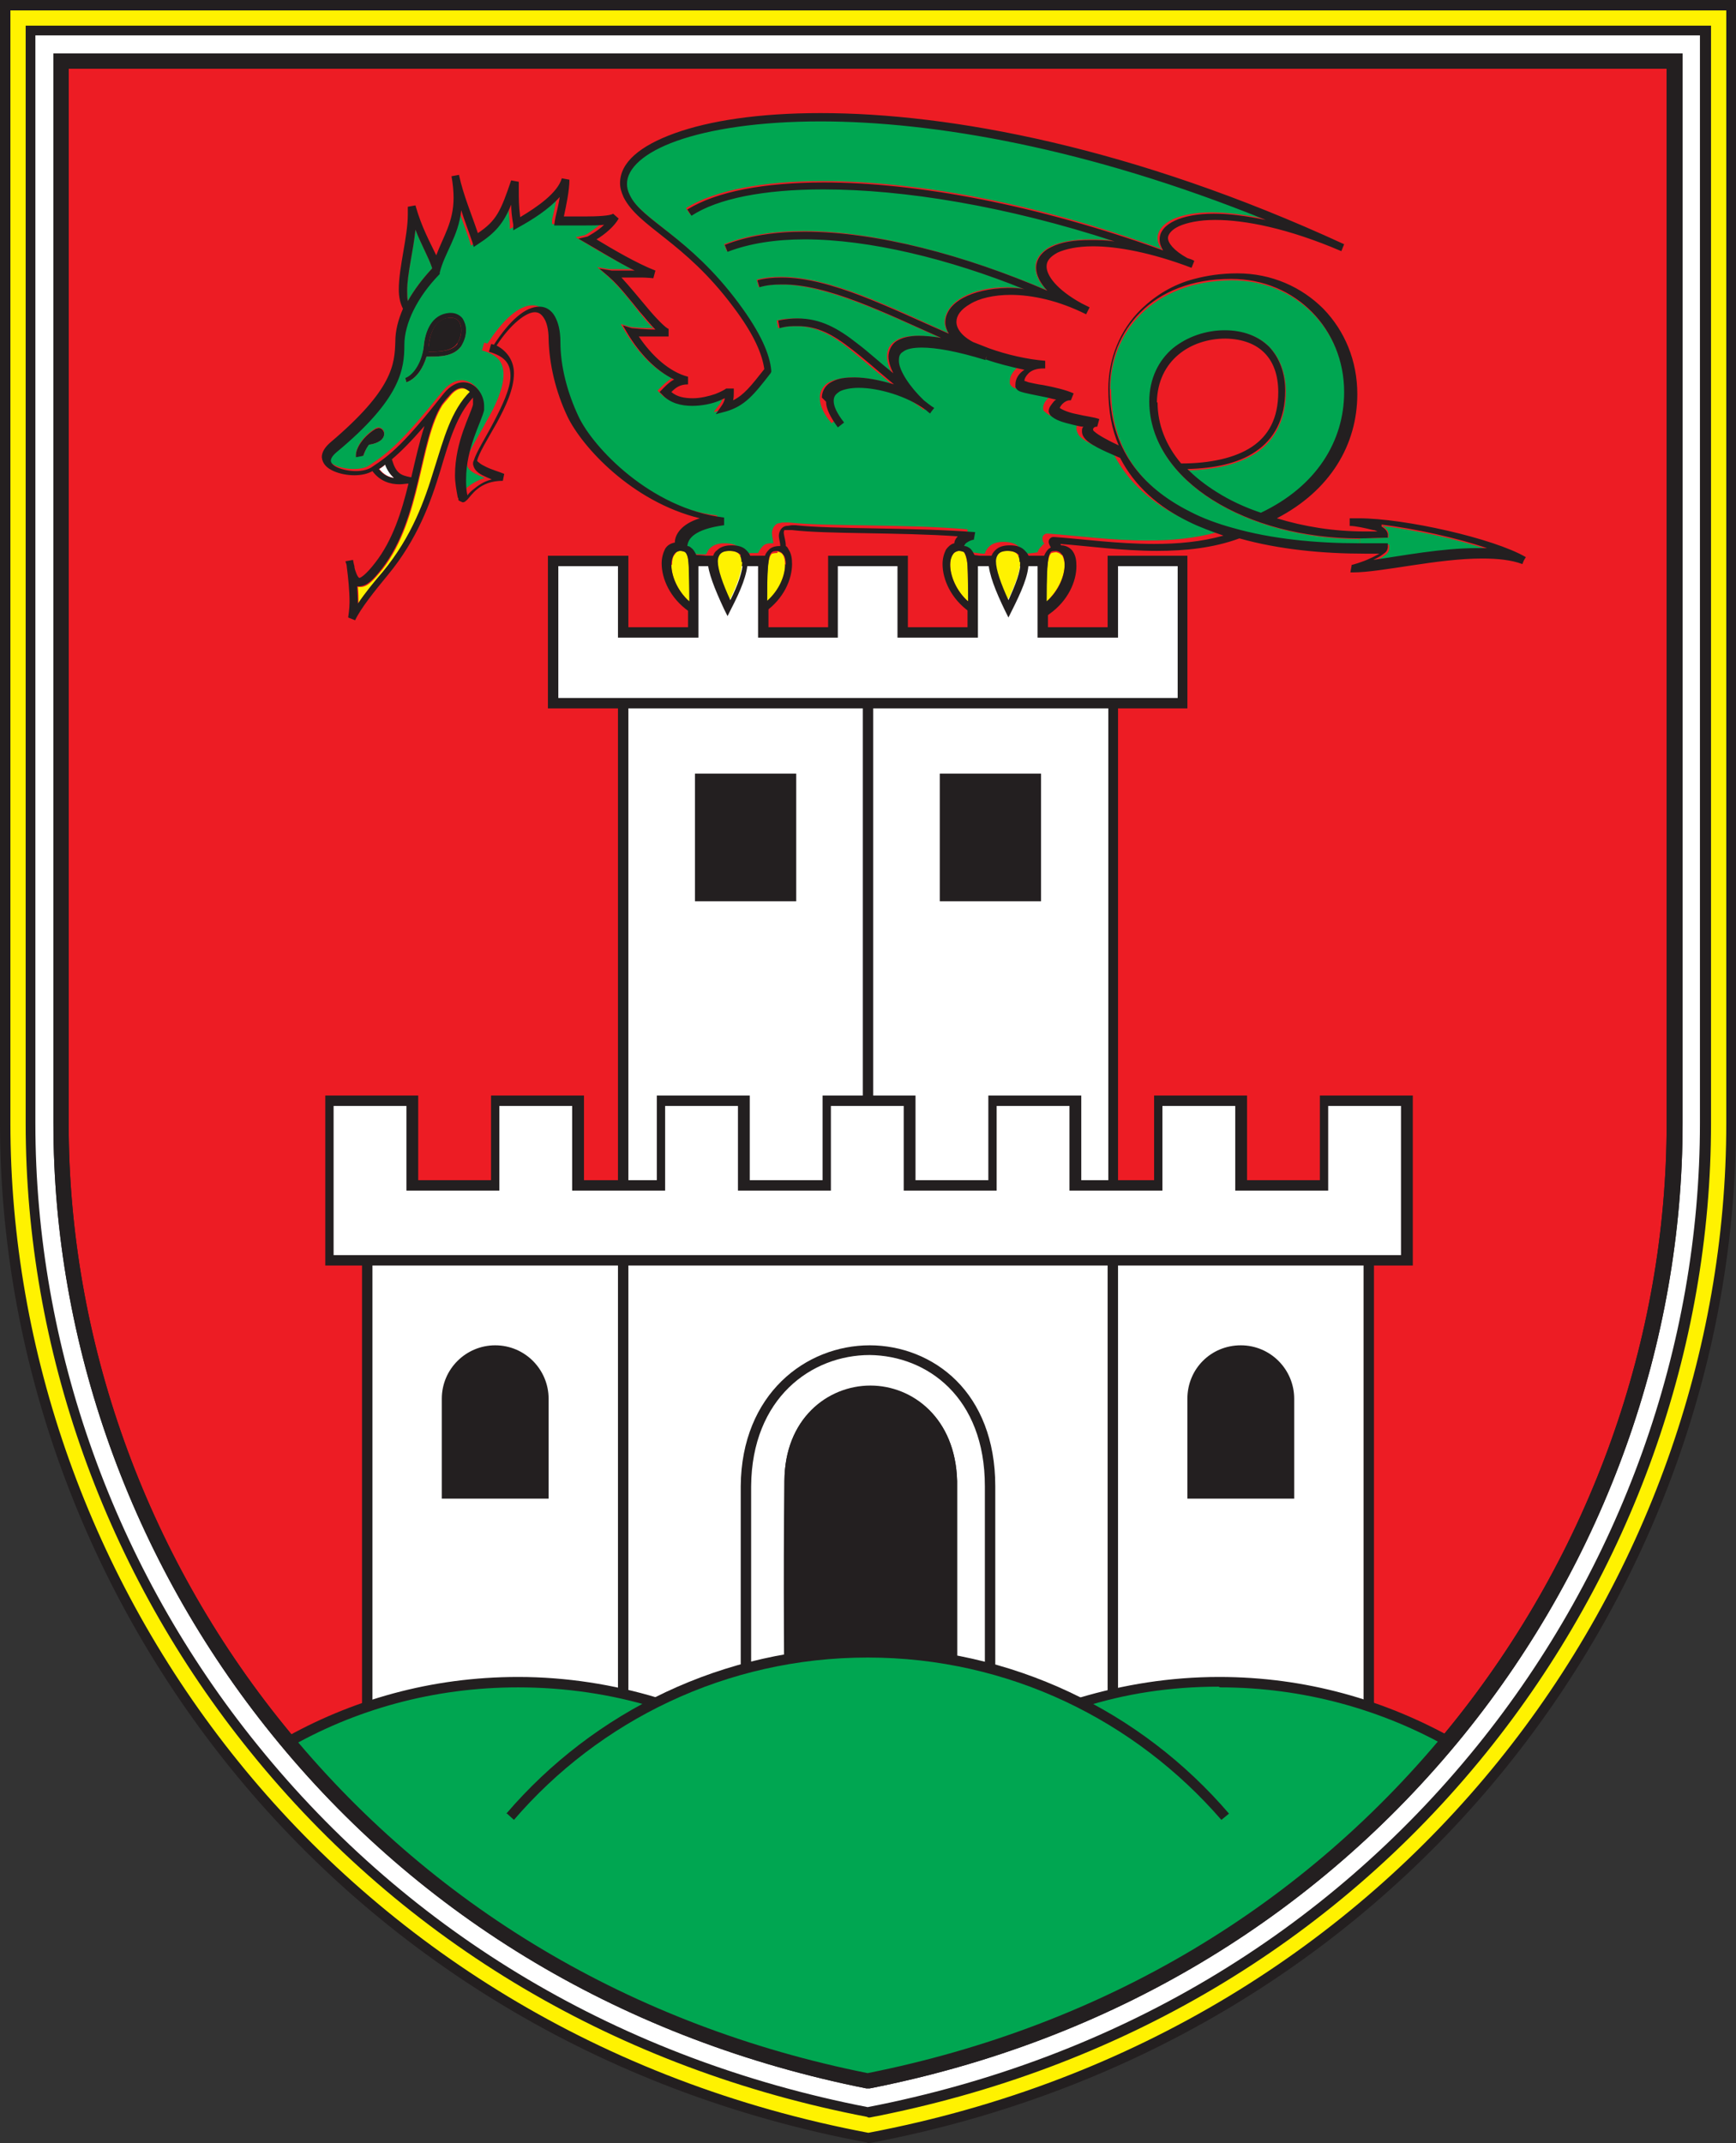
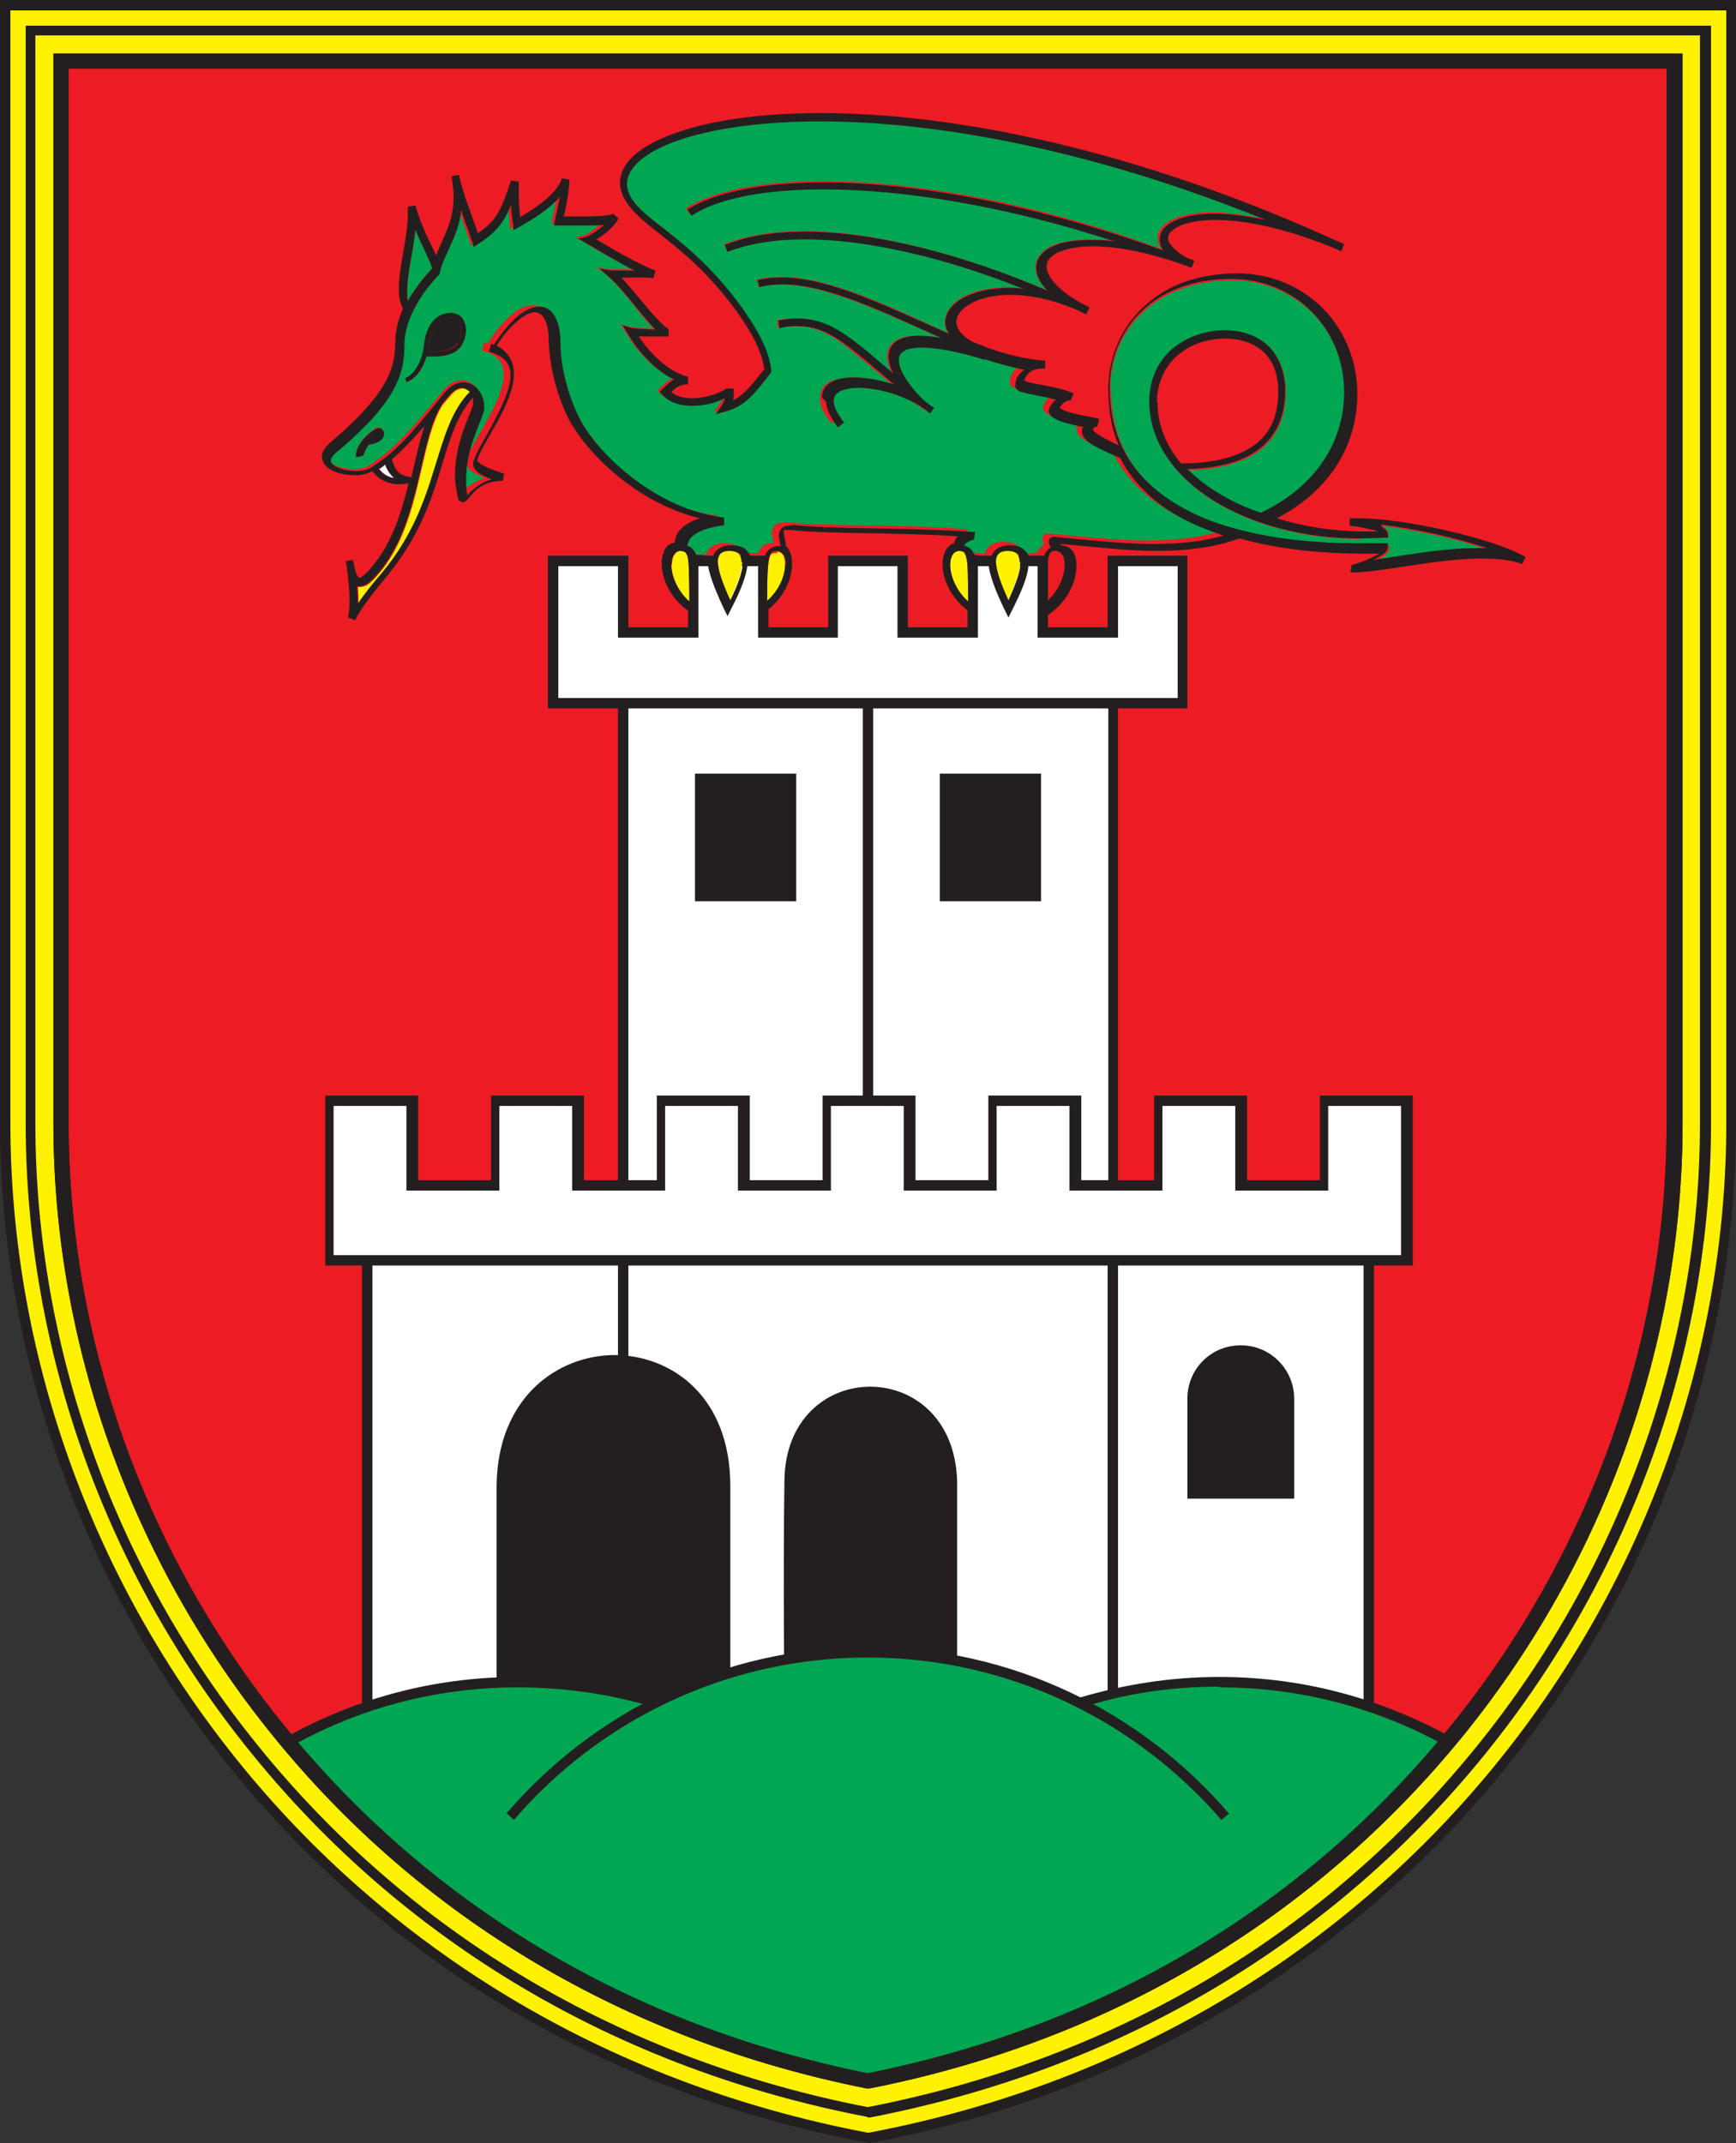
<svg xmlns="http://www.w3.org/2000/svg" version="1.1" viewBox="0 0 25.03 30.89">
  <rect x="0" y="0" width="25.03" height="30.89" fill="#333333" stroke="none" />
  <defs>
    <style>
      .cls-1 {
        fill: #00a651;
      }

      .cls-2 {
        fill: #231f20;
      }

      .cls-3 {
        fill: #ed1c24;
      }

      .cls-4 {
        fill: #fff;
      }

      .cls-5 {
        fill: #fff200;
      }
    </style>
  </defs>
  <g>
    <g id="Layer_1">
      <path class="cls-5" d="M12.51,30.81c7.77-1.46,12.44-8,12.44-14.63V.07H.07v16.11c0,6.63,4.67,13.16,12.44,14.63" />
      <path class="cls-2" d="M.15,16.19c0,6.59,4.64,13.09,12.37,14.55,7.72-1.46,12.37-7.96,12.37-14.55V.15H.15v16.04ZM12.51,30.81v-.07s0,.07,0,.07ZM12.5,30.88C4.7,29.42,0,22.85,0,16.19V0h25.03v16.19c0,6.66-4.7,13.23-12.5,14.7h-.01s-.01,0-.01,0Z" />
-       <path class="cls-4" d="M12.51,30.44c-3.58-.69-6.64-2.5-8.85-5.23C1.58,22.63.44,19.43.44,16.19V.44h24.15v15.75c0,3.24-1.15,6.45-3.23,9.02-2.21,2.74-5.27,4.55-8.85,5.23" />
      <path class="cls-2" d="M.51,16.19c0,3.23,1.14,6.42,3.21,8.97,2.2,2.72,5.24,4.52,8.79,5.21,3.56-.69,6.59-2.49,8.79-5.21,2.07-2.56,3.21-5.75,3.21-8.97V.51H.51v15.67ZM12.51,30.44v-.07s0,.07,0,.07ZM12.5,30.51c-3.59-.69-6.67-2.51-8.89-5.26C1.52,22.67.37,19.45.37,16.19V.37h24.3v15.82c0,3.26-1.15,6.48-3.24,9.07-2.22,2.75-5.3,4.57-8.89,5.26h-.01s-.01,0-.01,0Z" />
      <path class="cls-3" d="M12.51,29.99c-3.44-.68-6.38-2.43-8.51-5.06-2.02-2.49-3.13-5.6-3.13-8.74V.88h23.27v15.31c0,3.14-1.11,6.25-3.13,8.74-2.13,2.63-5.07,4.38-8.51,5.06" />
      <rect class="cls-4" x="8.98" y="9.93" width="7.06" height="7.49" />
      <path class="cls-2" d="M9.06,17.35h6.92v-7.34h-6.92v7.34ZM16.04,17.42v-.07.07ZM8.91,17.49v-7.64h7.21v7.64h-7.21Z" />
      <rect class="cls-2" x="12.44" y="10.15" width=".15" height="5.93" />
      <polygon class="cls-4" points="7.97 10.14 17.05 10.14 17.05 8.09 16.05 8.09 16.05 9.12 15.04 9.12 15.04 8.09 14.03 8.09 14.03 9.12 13.02 9.12 13.02 8.09 12.01 8.09 12.01 9.12 11 9.12 11 8.09 9.99 8.09 9.99 9.12 8.98 9.12 8.98 8.09 7.97 8.09 7.97 10.14" />
      <path class="cls-2" d="M16.98,10.06v-1.9h-.86v1.03h-1.16v-1.03h-.86v1.03h-1.16v-1.03h-.86v1.03h-1.15v-1.03h-.86v1.03h-1.16v-1.03h-.86v1.9h8.93ZM7.97,10.21h-.07v-2.2h1.16v1.03h.86v-1.03h1.16v1.03h.86v-1.03h1.15v1.03h.86v-1.03h1.16v1.03h.86v-1.03h1.15v2.2H7.97Z" />
      <rect class="cls-2" x="10.02" y="11.15" width="1.46" height="1.84" />
      <rect class="cls-2" x="13.55" y="11.15" width="1.46" height="1.84" />
      <rect class="cls-4" x="5.29" y="17.92" width="14.44" height="7.38" />
      <path class="cls-2" d="M5.37,25.23h14.29v-7.23H5.37v7.23ZM5.22,25.37v-7.53h14.59v7.53H5.22Z" />
      <rect class="cls-2" x="8.91" y="18.17" width=".15" height="7.18" />
      <rect class="cls-2" x="15.97" y="18.21" width=".15" height="7.07" />
-       <path class="cls-2" d="M10.68,25.13v-3.71c.01-1.33.94-2.03,1.86-2.03.45,0,.91.17,1.25.51.34.34.56.85.56,1.52v3.6h-.15v-3.6c0-1.28-.83-1.88-1.66-1.89-.84,0-1.7.62-1.71,1.89v3.71h-.15Z" />
+       <path class="cls-2" d="M10.68,25.13v-3.71v3.6h-.15v-3.6c0-1.28-.83-1.88-1.66-1.89-.84,0-1.7.62-1.71,1.89v3.71h-.15Z" />
      <path class="cls-2" d="M11.31,24.59s-.02-1.92,0-3.25c.02-1.79,2.43-1.82,2.49,0,0,.53,0,3.25,0,3.25h-2.48Z" />
-       <path class="cls-2" d="M7.14,19.39c-.42,0-.77.34-.77.77v1.44h1.54v-1.44c0-.42-.34-.77-.77-.77" />
      <path class="cls-2" d="M17.89,19.39c-.43,0-.77.34-.77.77v1.44h1.54v-1.44c0-.42-.34-.77-.77-.77" />
      <polygon class="cls-4" points="4.76 18.17 4.76 15.87 5.95 15.87 5.95 17.09 7.14 17.09 7.14 15.87 8.34 15.87 8.34 17.09 9.53 17.09 9.53 15.87 10.72 15.87 10.72 17.09 11.92 17.09 11.92 15.87 13.11 15.87 13.11 17.09 14.31 17.09 14.31 15.87 15.5 15.87 15.5 17.09 16.69 17.09 16.69 15.87 17.89 15.87 17.89 17.09 19.08 17.09 19.08 15.87 20.27 15.87 20.27 18.17 4.76 18.17" />
      <path class="cls-2" d="M20.2,18.09v-2.15h-1.05v1.22h-1.34v-1.22h-1.05v1.22h-1.34v-1.22h-1.05v1.22h-1.34v-1.22h-1.05v1.22h-1.34v-1.22h-1.05v1.22h-1.34v-1.22h-1.05v1.22h-1.34v-1.22h-1.05v2.15h15.37ZM4.76,18.24v-.07h.07-.07v.07h-.07v-2.45h1.34v1.22h1.05v-1.22h1.34v1.22h1.05v-1.22h1.34v1.22h1.05v-1.22h1.34v1.22h1.05v-1.22h1.34v1.22h1.05v-1.22h1.34v1.22h1.05v-1.22h1.34v2.45H4.76Z" />
      <path class="cls-2" d="M.99,16.19c0,3.12,1.1,6.2,3.1,8.67,2.11,2.61,5.02,4.34,8.42,5.02,3.41-.68,6.31-2.41,8.42-5.02,2-2.48,3.1-5.56,3.1-8.67V.99H.99v15.2ZM12.51,29.99l.02-.11-.02.11ZM12.49,30.1c-3.46-.69-6.43-2.45-8.57-5.1-2.03-2.51-3.15-5.64-3.15-8.81V.77h23.49v15.42c0,3.17-1.12,6.3-3.15,8.81-2.15,2.65-5.11,4.42-8.57,5.1h-.02s-.02,0-.02,0Z" />
-       <path class="cls-2" d="M13.64,24.49v-3.12c-.03-.84-.57-1.23-1.11-1.23-.54,0-1.08.4-1.1,1.23v3.13h2.2ZM11.38,24.63v-.07h.07-.07v.07h-.07v-3.28c0-.9.62-1.38,1.24-1.38.61,0,1.23.47,1.25,1.38v3.27h-2.41Z" />
      <path class="cls-1" d="M12.51,23.82c-1.1,0-2.14.26-3.06.72-.63-.19-1.3-.3-1.99-.3-1.2,0-2.33.31-3.31.86,2.12,2.53,5,4.22,8.37,4.89,3.36-.67,6.25-2.35,8.37-4.89-.98-.55-2.11-.86-3.31-.86-.69,0-1.36.1-1.99.3-.92-.46-1.96-.72-3.06-.72" />
      <path class="cls-2" d="M4.05,25.08c1.01-.58,2.17-.91,3.42-.91.7,0,1.38.11,2.01.3h0l-.04.14c-.62-.19-1.29-.29-1.97-.29-1.22,0-2.36.32-3.34.89l-.07-.13Z" />
      <path class="cls-2" d="M17.57,24.31c-.69,0-1.35.1-1.97.3l-.04-.14c.64-.19,1.31-.3,2.02-.3,1.24,0,2.39.33,3.4.9l-.07.13c-.98-.56-2.12-.88-3.32-.88" />
      <path class="cls-2" d="M7.3,26.14c1.26-1.47,3.13-2.4,5.21-2.4s3.95.93,5.21,2.4l-.11.09c-1.24-1.43-3.06-2.34-5.1-2.34s-3.87.91-5.1,2.34l-.11-.1Z" />
      <path class="cls-2" d="M.99,16.19c0,3.12,1.1,6.2,3.1,8.67,2.11,2.61,5.02,4.34,8.42,5.02,3.41-.68,6.31-2.41,8.42-5.02,2-2.48,3.1-5.56,3.1-8.67V.99H.99v15.2ZM12.51,29.99l.02-.11-.02.11ZM12.49,30.1c-3.46-.69-6.43-2.45-8.57-5.1-2.03-2.51-3.15-5.64-3.15-8.81V.77h23.49v15.42c0,3.17-1.12,6.3-3.15,8.81-2.15,2.65-5.11,4.42-8.57,5.1h-.02s-.02,0-.02,0Z" />
      <path class="cls-1" d="M19.97,7.75h.05s0-.06,0-.06c-.01-.06-.05-.08-.09-.11.48.06,1.08.19,1.52.34-.05,0-.09,0-.14,0-.5,0-1.07.11-1.49.17.04-.02.08-.04.11-.06.05-.04.09-.05.1-.12v-.06s-.06,0-.06,0c-.12,0-.24,0-.36,0v-.09c.12,0,.24,0,.36-.01" />
      <path class="cls-1" d="M16.01,5.61c0-.81.6-1.56,1.75-1.57.94,0,1.63.73,1.63,1.63,0,.72-.39,1.36-1.2,1.74-.23-.08-.45-.18-.64-.3-.16-.1-.3-.21-.42-.33.4-.01.73-.09.98-.25.27-.18.43-.48.43-.88,0-.26-.08-.48-.23-.64-.15-.16-.37-.24-.64-.24s-.54.09-.75.26c-.21.17-.34.44-.34.77,0,1.14,1.41,1.97,3.03,1.97v.08s0,0,0,0c-.61,0-1.25-.06-1.81-.22h0s0,0,0,0c-.22-.06-.44-.14-.63-.24-.68-.34-1.15-.89-1.15-1.78" />
-       <path class="cls-5" d="M15.31,7.99s.04.08.04.15c0,.15-.08.36-.26.53,0-.33,0-.52.03-.62.01-.05.03-.07.04-.08.01,0,.03-.01.07-.01h0s.06.01.08.05" />
      <path class="cls-5" d="M14.71,8.1c0,.13-.07.33-.18.55-.11-.25-.18-.44-.18-.56,0-.06.01-.09.04-.11.02-.02.06-.04.13-.04.08,0,.12.02.14.04.02.02.04.06.04.12" />
      <path class="cls-5" d="M13.9,7.96s.04.06.05.19c0,.11.01.28.01.52-.18-.16-.26-.37-.26-.53,0-.06.01-.12.04-.15.02-.03.04-.04.08-.05h0s.06,0,.08.01" />
      <path class="cls-5" d="M11.21,7.95h0s.06.01.08.05c.02.03.03.08.03.15,0,.15-.08.36-.26.53,0-.33,0-.52.03-.62.01-.05.03-.07.04-.08.01,0,.03-.01.08-.01" />
      <path class="cls-5" d="M10.7,8.1c0,.13-.07.33-.18.55-.11-.25-.18-.44-.18-.56,0-.06.01-.09.04-.11.02-.02.06-.04.13-.04.08,0,.12.02.14.04.02.02.04.06.04.12" />
      <path class="cls-5" d="M9.69,8.14c0-.06.01-.12.04-.15.02-.03.04-.05.08-.05h0s.06,0,.07.02c.02,0,.04.06.05.19,0,.11.01.28.01.52-.18-.16-.26-.37-.26-.53" />
      <path class="cls-2" d="M6.18,4.99c.02-.2.1-.4.3-.41,0,0,.01,0,.02,0,.11,0,.15.08.15.18,0,.06-.02.14-.06.19-.07.11-.25.12-.41.12h-.01s0-.05.01-.08" />
      <path class="cls-2" d="M6.72,4.76c0,.08-.02.16-.07.23-.11.15-.31.15-.47.15h-.03c-.05.17-.15.32-.29.37l-.02-.07c.13-.04.25-.26.27-.46.02-.21.11-.46.37-.48,0,0,.02,0,.02,0,.07,0,.13.03.17.08.04.05.05.11.05.17M6.59,4.95c.04-.05.06-.12.06-.19,0-.1-.04-.18-.15-.18,0,0-.01,0-.02,0-.2.02-.28.21-.3.41,0,.02,0,.05,0,.08h.01c.16,0,.34-.01.41-.12" />
      <path class="cls-1" d="M5.88,4.34s-.01-.09-.01-.15c0-.24.09-.58.12-.88.09.23.19.4.24.55,0,0,0,0,0,.01-.14.15-.26.31-.35.47" />
      <path class="cls-4" d="M5.69,6.89c-.08-.01-.16-.05-.22-.13.03-.02.06-.04.09-.07.03.09.07.16.13.2" />
      <path class="cls-2" d="M5.54,6.25c0,.08-.08.14-.22.16-.05.07-.08.14-.08.16h0s-.11.03-.11.03c0-.01,0-.02,0-.03,0-.12.12-.29.29-.39.01,0,.03-.01.04-.01.05,0,.08.05.08.09" />
      <path class="cls-1" d="M6.7,6.88c0-.46.22-.82.26-1,0-.02,0-.04,0-.06,0-.16-.12-.33-.3-.34-.09,0-.19.05-.28.16-.58.72-.77.88-1.06,1.07-.04.03-.13.05-.22.05s-.19-.02-.26-.05c-.07-.03-.1-.07-.1-.1,0-.02.02-.07.08-.12.92-.77.98-1.2.98-1.55,0-.31.19-.69.5-1.01h0s0-.02,0-.02c.07-.29.26-.52.31-.9.05.16.11.31.16.46l.02.07.06-.04c.26-.16.37-.3.48-.57,0,.08.01.18.02.29v.08s.08-.04.08-.04c.2-.11.44-.26.6-.44-.02.13-.05.27-.07.34v.07s.06,0,.06,0c.04,0,.1,0,.15,0h.21c.1,0,.2,0,.29-.01-.09.08-.21.16-.24.17l-.13.03.12.07c.16.1.44.26.69.39-.08,0-.16,0-.23,0-.04,0-.07,0-.09,0l-.18-.03.14.12c.15.13.31.33.45.51.08.1.15.19.22.25-.15,0-.29-.01-.34-.02l-.13-.04.07.12c.18.29.41.54.67.66-.07.04-.13.1-.17.14l-.04.04.04.04c.11.12.28.16.43.16.14,0,.27-.03.38-.07.03-.01.06-.03.09-.04,0,.04-.02.07-.04.1l-.09.12.15-.04c.27-.08.41-.24.64-.55v-.02s.01-.02.01-.02c-.02-.24-.15-.54-.47-.97-.73-.96-1.4-1.19-1.57-1.56-.03-.05-.04-.1-.04-.16,0-.21.24-.44.72-.61.48-.17,1.18-.28,2.07-.28,1.62,0,3.85.37,6.42,1.42-.29-.06-.54-.09-.75-.09-.24,0-.43.04-.56.1-.13.06-.22.16-.22.27,0,.06.02.11.06.16-1.81-.67-3.56-.98-4.89-.98-.86,0-1.55.13-1.97.39l.06.09c.39-.24,1.06-.37,1.91-.37h0c1.15,0,2.63.24,4.2.75-.13-.02-.25-.02-.35-.02-.24,0-.43.04-.56.1-.13.07-.22.17-.22.3,0,.11.05.22.16.33-1.19-.5-2.46-.85-3.5-.85-.43,0-.82.06-1.15.19l.04.1h0c.31-.13.68-.18,1.11-.18.93,0,2.08.29,3.17.72-.08-.01-.16-.02-.24-.02-.51,0-.89.21-.9.5,0,.05.02.11.05.16-.82-.37-1.7-.81-2.41-.81-.12,0-.24.01-.35.04l.03.11c.1-.03.21-.04.32-.04.64,0,1.49.41,2.3.77-.12-.02-.23-.03-.33-.03-.14,0-.25.02-.33.08-.08.05-.11.13-.11.22,0,.08.03.16.07.24-.2-.16-.36-.31-.52-.43-.28-.22-.54-.36-.86-.36-.09,0-.18,0-.28.03l.02.11c.09-.02.18-.03.25-.03.29,0,.52.12.79.34.17.14.37.31.6.5-.2-.07-.39-.1-.57-.1-.12,0-.23.02-.32.06-.09.04-.15.13-.15.23,0,.11.05.23.17.37l.09-.07c-.11-.13-.15-.24-.15-.31,0-.06.03-.1.09-.13.06-.03.16-.05.27-.05.29,0,.7.12.97.32.02.02.04.03.06.05h0s0,0,0,0c0,0,0,0,0,0l.02-.03.04-.05s0,0,0,0h0c-.05-.04-.1-.08-.15-.12-.21-.19-.37-.43-.37-.57,0-.06.02-.09.07-.13.05-.03.13-.06.27-.06.2,0,.5.05.92.18h0s0-.01,0-.01l.02-.04-.02.05c.17.06.37.11.57.15-.08.06-.13.14-.13.21,0,.02,0,.03,0,.04.02.04.04.05.06.06.07.03.21.05.35.08.06.01.13.03.18.04,0,0-.02.02-.03.02-.04.04-.08.09-.08.15,0,.02,0,.04.02.05.08.08.2.11.32.14.05.01.11.02.16.03-.01.02-.02.05-.02.07,0,.04.02.08.04.11.1.11.39.22.5.27.21.41.56.71.99.92.16.08.32.14.5.2-.32.09-.66.12-1,.12-.52,0-1.03-.07-1.44-.1,0,0-.01,0-.01,0-.01,0-.03,0-.05.02-.02.02-.02.04-.02.05,0,.03.01.06.03.08,0,0-.02,0-.03.02-.03.03-.06.06-.07.1-.06.01-.13.02-.21.02-.01-.04-.03-.07-.06-.1-.05-.05-.13-.07-.22-.07-.09,0-.16.02-.21.07-.03.03-.05.06-.06.1-.09,0-.17-.02-.24-.03-.01-.04-.04-.07-.07-.1-.02-.02-.05-.03-.08-.03,0-.02.02-.03.04-.04.03-.03.07-.04.1-.04,0,0,0,0,0,0h0v-.11s.01,0,.01,0h0c-.9-.08-2.07-.04-2.59-.1-.02,0-.04,0-.05,0-.03,0-.05,0-.08.01-.07,0-.11.09-.11.14,0,.05.02.11.02.15,0,0,0,0-.01,0-.05,0-.1,0-.14.04-.03.03-.05.06-.07.1-.06,0-.13,0-.21.01-.01-.03-.03-.06-.05-.08-.05-.05-.13-.07-.22-.07-.09,0-.16.02-.21.07-.03.02-.04.06-.06.09-.09,0-.17,0-.24-.02-.02-.04-.04-.08-.07-.1-.02-.02-.04-.02-.06-.03,0-.09.09-.24.53-.3v-.11c-1.06-.13-1.89-1.01-2.1-1.46-.16-.34-.25-.72-.26-1.07,0-.16-.03-.28-.08-.36-.05-.09-.13-.14-.22-.14-.2,0-.43.21-.65.55-.02,0-.03-.01-.05-.01l-.03.11c.24.07.31.18.31.35,0,.19-.11.44-.24.66-.12.23-.25.42-.29.56,0,.02,0,.03,0,.05,0,.11.11.15.19.19.02,0,.04.02.07.03-.11.03-.2.09-.26.14-.04.03-.06.06-.09.09-.01-.08-.02-.16-.02-.23M5.84,5.44l.02.07c.14-.05.24-.2.29-.37h.03c.16,0,.36,0,.47-.15.04-.07.07-.15.07-.23,0-.06-.02-.12-.05-.17-.04-.05-.1-.08-.17-.08,0,0-.01,0-.02,0-.26.02-.35.27-.37.48-.02.2-.13.41-.27.46M5.46,6.16s-.03,0-.04.01c-.17.1-.29.27-.29.39,0,0,0,.02,0,.03l.11-.02h0s.03-.1.08-.16c.14-.02.22-.08.22-.16,0-.04-.02-.08-.08-.09" />
      <path class="cls-5" d="M6.27,6.77c-.14.46-.32.97-.74,1.48-.13.15-.26.32-.36.46,0-.08,0-.17-.01-.25.01,0,.02,0,.04,0,.1,0,.18-.09.32-.26.56-.73.53-1.84.86-2.36,0,0,0,0,0,0,.03-.04.07-.08.1-.12.08-.1.14-.12.19-.12.05,0,.09.02.13.07-.28.28-.38.67-.52,1.12" />
      <path class="cls-2" d="M11.85,5.73c0-.1.06-.19.15-.23.09-.05.2-.06.32-.06.17,0,.37.04.57.1-.24-.2-.43-.37-.6-.5-.28-.22-.5-.34-.79-.34-.08,0-.16,0-.26.03l-.02-.11c.1-.02.19-.03.28-.03.33,0,.58.14.86.36.16.12.32.27.52.43-.04-.08-.07-.17-.07-.24,0-.08.04-.17.11-.22.08-.05.18-.08.33-.08.09,0,.2.01.32.03-.81-.36-1.65-.78-2.3-.77-.12,0-.22.01-.32.04l-.03-.1c.11-.03.23-.04.35-.04.71,0,1.58.45,2.41.81-.03-.05-.05-.11-.05-.16,0-.29.38-.49.9-.5.08,0,.16,0,.24.02-1.09-.44-2.24-.72-3.17-.72-.42,0-.8.06-1.11.18h0l-.04-.1c.33-.13.72-.19,1.15-.19,1.04,0,2.32.34,3.5.85-.1-.11-.16-.22-.16-.33,0-.13.09-.24.22-.3.14-.07.32-.1.56-.1.11,0,.22,0,.35.02-1.56-.51-3.04-.75-4.2-.75h0c-.85,0-1.52.13-1.9.38l-.06-.09c.42-.26,1.11-.39,1.97-.39,1.33,0,3.07.32,4.89.98-.03-.05-.05-.1-.05-.16,0-.12.09-.21.22-.27.13-.06.32-.1.56-.1.21,0,.46.03.75.09-2.57-1.04-4.8-1.42-6.42-1.42-.88,0-1.59.11-2.07.28-.48.17-.72.4-.72.62,0,.05.01.1.04.16.17.37.85.59,1.57,1.56.32.43.45.74.47.97v.02s-.01.02-.01.02c-.24.31-.37.47-.64.55l-.15.04.09-.13s.04-.06.04-.1c-.03.01-.06.03-.09.04-.1.04-.24.07-.38.07-.16,0-.32-.04-.43-.16l-.04-.04.04-.04s.09-.1.17-.14c-.27-.13-.5-.38-.67-.66l-.07-.12.13.04s.19.02.34.02c-.07-.07-.14-.16-.22-.25-.14-.17-.3-.38-.45-.51l-.14-.12.18.03s.06,0,.1,0c.06,0,.14,0,.23,0-.26-.13-.53-.3-.69-.39l-.12-.07.13-.03s.15-.08.24-.17c-.08.01-.18.01-.29.01-.07,0-.14,0-.21,0-.05,0-.11,0-.15,0h-.07s.01-.07.01-.07c.01-.07.05-.2.07-.34-.16.18-.4.33-.6.44l-.07.04v-.08c-.02-.11-.03-.21-.03-.29-.11.27-.23.41-.48.57l-.06.04-.02-.07c-.05-.15-.11-.3-.16-.46-.04.38-.24.61-.31.9v.02s-.01.01-.01.01c-.31.32-.5.7-.5,1.01,0,.35-.05.78-.98,1.55-.07.06-.08.1-.08.12,0,.03.03.07.1.1.07.03.17.05.26.05.09,0,.17-.02.22-.05.29-.19.48-.35,1.05-1.07.09-.11.19-.16.28-.16.18,0,.3.18.3.34,0,.02,0,.04,0,.06-.04.18-.26.54-.26,1,0,.07,0,.15.02.23.02-.03.05-.06.09-.09.06-.05.14-.11.26-.14-.02-.01-.05-.02-.07-.03-.09-.04-.18-.08-.2-.19,0-.02,0-.03.01-.05.04-.13.17-.33.29-.56.12-.23.24-.48.24-.66,0-.17-.07-.28-.31-.35l.03-.11s.03,0,.04.01c.23-.35.45-.55.66-.55.09,0,.17.05.22.14.05.09.08.21.08.37,0,.35.1.73.26,1.07.21.45,1.04,1.33,2.1,1.46v.11c-.44.06-.52.2-.53.3.02,0,.04.01.06.03.03.02.05.06.07.1.06,0,.15.01.24.02.01-.04.03-.07.06-.09.05-.05.12-.07.21-.07.09,0,.17.02.22.08.02.02.04.05.05.08.08,0,.15,0,.21-.01.01-.04.04-.07.07-.1.04-.03.09-.04.14-.04,0,0,0,0,.01,0,0-.05-.02-.1-.02-.15,0-.05.03-.13.11-.14.03,0,.06-.01.08-.01.02,0,.03,0,.05,0,.53.06,1.69.03,2.59.1h0s0,0,0,0h0s-.02.11-.02.11h0s0,0,0,0c-.03,0-.07.02-.1.04-.02.01-.03.03-.04.05.03,0,.05.01.08.03.03.02.05.06.07.1.07.01.15.02.24.03.01-.04.03-.07.06-.1.05-.05.12-.07.21-.07.09,0,.17.02.22.08.03.03.05.06.06.1.08,0,.15-.01.21-.02.02-.05.04-.08.07-.11,0,0,.02-.01.03-.02-.01-.02-.03-.05-.03-.08,0-.01,0-.03.02-.05.02-.02.04-.02.05-.02,0,0,0,0,.01,0,.41.03.92.1,1.44.1.34,0,.68-.03,1-.12-.17-.06-.34-.12-.5-.2-.43-.21-.78-.51-.99-.92-.11-.05-.4-.16-.5-.27-.03-.03-.05-.07-.05-.11,0-.03,0-.05.02-.07-.05,0-.11-.02-.16-.03-.12-.03-.25-.06-.32-.14-.01-.02-.02-.04-.02-.05,0-.06.04-.1.08-.15,0,0,.02-.02.03-.02-.06-.01-.12-.03-.18-.04-.14-.03-.27-.05-.35-.08-.02-.01-.04-.02-.06-.06,0-.01,0-.03,0-.04,0-.08.05-.16.13-.21-.19-.04-.39-.09-.56-.15l.02-.05-.02.04v.02s0,0,0,0c0,0,0,0,0,0-.42-.13-.72-.18-.92-.18-.13,0-.22.02-.27.06-.05.03-.06.07-.06.13,0,.14.16.38.36.57.05.04.1.08.15.11h0s0,0,0,0l-.04.05-.02.03h0s0,0,0,0h0s-.04-.03-.06-.05c-.27-.2-.68-.32-.97-.32-.11,0-.21.02-.27.05-.06.04-.09.07-.09.14,0,.07.04.17.15.31l-.09.07c-.11-.15-.17-.27-.17-.37M19.92,7.59s.08.04.09.11v.05s-.05,0-.05,0c-.12,0-.24.01-.36.01-1.61,0-3.02-.82-3.03-1.97,0-.34.14-.6.34-.77.21-.17.48-.26.75-.26s.49.09.64.24c.15.16.23.38.23.63,0,.41-.16.7-.43.88-.25.17-.59.24-.98.25.12.12.26.23.42.33.19.12.4.22.64.3.8-.38,1.2-1.03,1.2-1.74,0-.9-.69-1.63-1.63-1.63-1.15,0-1.75.76-1.75,1.57,0,.88.46,1.43,1.15,1.78.19.1.41.18.63.24h0s0,0,0,0c.56.16,1.2.22,1.81.22h0c.12,0,.24,0,.36,0h.06s0,.06,0,.06c-.01.07-.05.08-.1.12-.03.02-.07.04-.11.06.42-.06.99-.17,1.49-.17.05,0,.1,0,.15,0-.44-.15-1.04-.28-1.52-.34M15,8.09c-.05,0-.11.01-.17.02,0,.19-.11.43-.24.69l-.05.1-.05-.1c-.14-.29-.23-.52-.24-.7-.07,0-.14-.01-.2-.02.02.14.02.35.02.69v.11l-.09-.06c-.27-.19-.39-.47-.39-.69,0-.08.02-.15.05-.21.03-.04.07-.08.12-.09,0-.04.03-.08.05-.1-.86-.06-1.89-.03-2.39-.09-.02,0-.03,0-.04,0-.01,0-.03,0-.06,0-.02,0-.01,0-.02.03,0,.05.03.12.03.2.02.01.03.03.04.05.04.06.05.13.05.21,0,.22-.12.5-.39.69l-.09.06v-.11c0-.3,0-.5.01-.64,0-.02,0-.04,0-.05-.05,0-.11,0-.17,0,0,0,0,0,0,0,0,.19-.1.43-.24.7l-.05.1-.05-.1c-.14-.3-.23-.53-.24-.7-.07,0-.14,0-.2-.01.02.14.02.35.02.69v.11l-.09-.06c-.27-.19-.39-.47-.39-.69,0-.08.02-.15.05-.21.03-.05.08-.08.14-.09,0-.12.1-.27.36-.35-.98-.24-1.7-1.03-1.91-1.47-.17-.36-.26-.75-.27-1.11,0-.15-.03-.25-.07-.31-.04-.06-.08-.08-.13-.08-.12,0-.34.16-.55.48.17.09.25.24.25.4,0,.23-.12.48-.25.72-.13.23-.26.44-.28.54h0s0,0,0,0c0,0,0,0,0,0,0,0,0,.01.03.03.02.02.06.04.1.06.08.04.19.07.26.1l-.02.1c-.34,0-.45.21-.52.28-.01,0-.02.03-.06.03h0s-.05-.02-.06-.03c0-.02,0-.03-.01-.04-.02-.11-.04-.21-.04-.32,0-.49.23-.88.26-1.02,0-.01,0-.02,0-.04,0-.02,0-.04,0-.06-.23.25-.34.61-.47,1.05-.14.46-.33.99-.76,1.51-.19.23-.39.48-.47.65l-.1-.04s.02-.13.02-.22c0-.16-.02-.36-.04-.51,0-.03-.01-.05-.02-.08h0s0,0,0,0l.11-.02s.01.06.02.09c0,.04.02.08.03.11.02.05.04.06.04.06.02,0,.1-.05.23-.22.25-.32.38-.73.48-1.14-.04,0-.08.01-.13.01h0c-.13,0-.28-.04-.39-.19-.07.04-.16.06-.26.06-.1,0-.21-.02-.3-.06-.09-.04-.16-.1-.17-.2,0-.07.04-.14.12-.21.91-.77.93-1.13.94-1.46,0-.15.04-.31.11-.47-.04-.08-.06-.17-.06-.28,0-.32.13-.76.13-1.08,0-.04,0-.08,0-.11l.11-.02c.09.32.21.53.3.72.1-.27.25-.48.25-.83,0-.09-.01-.2-.03-.31,0,0,0,0,0,0l.11-.02s0,0,0,.01c.06.28.18.56.27.83.27-.18.33-.32.48-.76l.11.02s0,.09,0,.13c0,.11,0,.22.02.38.25-.15.54-.35.6-.56l.11.02c0,.16-.05.39-.08.53.03,0,.06,0,.09,0,.07,0,.14,0,.21,0,.19,0,.37-.01.41-.04l.08.07c-.06.11-.2.23-.32.3.23.14.59.35.85.45l-.03.11s-.1-.01-.16-.01c-.1,0-.21,0-.3,0,.12.13.25.29.36.42.14.17.28.31.32.32v.11c-.06,0-.12,0-.17,0-.1,0-.19,0-.26,0,.19.28.44.51.71.58v.11c-.12,0-.18.05-.24.11.08.07.19.09.31.09.11,0,.23-.03.32-.06.08-.03.15-.07.16-.08,0,0,0,0,0,0h.01s.1,0,.1,0c0,.02,0,.04,0,.05,0,.04,0,.08-.01.12.16-.08.26-.21.45-.45-.03-.21-.14-.49-.45-.9-.71-.95-1.36-1.14-1.58-1.58-.03-.07-.05-.13-.05-.2,0-.3.29-.54.79-.72.5-.18,1.21-.29,2.1-.29,1.87,0,4.51.49,7.55,1.89l-.04.1s0,0,0,0h0c-.77-.33-1.39-.45-1.82-.45-.23,0-.41.04-.52.09-.11.05-.16.12-.16.17,0,.07.08.18.28.29.03.01.07.02.1.04l-.04.1h0s0,0,0,0h0c-.58-.22-1.07-.31-1.42-.31-.23,0-.4.04-.51.09-.11.06-.16.12-.16.2,0,.13.14.33.5.53.04.02.08.04.12.06l-.05.1s0,0,0,0h0c-.4-.2-.78-.28-1.09-.28-.24,0-.45.05-.58.13-.14.08-.2.17-.2.26,0,.09.07.2.24.29.08.03.15.06.23.09.25.09.55.16.81.18v.11h-.02c-.11,0-.18.03-.22.07-.04.04-.06.08-.06.11,0,0,0,0,0,0,.01,0,.03.01.06.02.05.01.13.03.21.04.16.03.33.07.44.12l-.04.1s-.02,0-.02,0c-.03,0-.07.02-.1.05-.02.02-.04.05-.04.06.04.03.14.07.25.09.12.03.24.04.32.07l-.03.11s0,0-.01,0c-.03,0-.05.02-.05.04,0,0,0,.02.02.03.05.05.22.14.35.2-.1-.23-.15-.5-.15-.81,0-.43.16-.85.48-1.16.2-.19.45-.35.76-.43.19-.05.39-.08.62-.08.5,0,.93.2,1.24.51.31.32.49.75.49,1.23,0,.73-.39,1.39-1.16,1.79.39.12.82.19,1.27.19.06,0,.12,0,.19,0-.02,0-.04-.02-.07-.02-.12-.03-.26-.06-.34-.06v-.11s.08,0,.13,0c.66,0,1.95.29,2.41.56l-.03.05-.02.05c-.16-.06-.36-.08-.58-.08-.65,0-1.45.2-1.86.2h-.02s0,0,0,0c0,0-.01,0-.02,0l.02-.11h.01s.15-.04.25-.09c.05-.02.1-.05.14-.07-.07,0-.14,0-.21,0-.61,0-1.24-.06-1.81-.22-.38.14-.79.18-1.19.18-.5,0-.99-.07-1.39-.1,0,0,0,.01.01.02.07,0,.14.04.17.09.04.06.05.13.05.21,0,.22-.12.5-.39.69l-.08.06v-.11c0-.3,0-.5.01-.64,0-.02,0-.03,0-.05M6.79,5.66s-.08-.07-.13-.07c-.05,0-.12.03-.19.12-.04.04-.07.08-.1.12,0,0,0,0,0,0-.33.52-.3,1.63-.86,2.36-.14.18-.22.25-.32.26-.01,0-.03,0-.04,0,0,.09.01.17.01.25.1-.15.23-.31.36-.46.42-.51.6-1.02.74-1.48.14-.44.24-.84.52-1.12M6.23,3.86c-.05-.15-.15-.32-.24-.55-.03.3-.12.64-.12.88,0,.06,0,.11.01.15.09-.16.21-.32.35-.47,0,0,0,0,0,0M9.94,8.67c0-.24,0-.41-.01-.52,0-.13-.04-.18-.05-.19,0,0-.03-.02-.08-.02h0s-.06.01-.08.05c-.02.03-.04.08-.04.15,0,.15.08.37.26.53M16.69,5.8c0,.32.12.62.34.88.42,0,.78-.08,1.02-.24.24-.16.38-.41.38-.79,0-.47-.26-.76-.76-.77-.5,0-.98.31-.99.92M6.12,6.14c-.2.23-.34.37-.47.48.06.2.12.23.28.26.06-.26.12-.52.19-.74M13.96,8.67c0-.24,0-.41-.01-.52-.01-.13-.04-.18-.05-.19,0,0-.03-.02-.08-.02h0s-.06.01-.08.05c-.02.03-.04.08-.04.15,0,.15.08.37.26.53M14.54,8.65c.1-.22.18-.42.17-.55,0-.06-.01-.1-.04-.12-.03-.02-.07-.04-.14-.04s-.11.02-.13.04c-.02.02-.04.06-.04.11,0,.12.07.32.18.56M11.33,8.14c0-.06-.01-.12-.04-.15-.02-.03-.04-.04-.08-.05h0s-.07,0-.08.02c-.01,0-.03.03-.04.08-.02.1-.03.29-.03.62.18-.16.26-.37.26-.53M5.56,6.69s-.06.05-.1.07c.06.08.14.12.22.13-.05-.05-.1-.11-.13-.2M15.09,8.67c.18-.16.26-.37.26-.53,0-.06-.01-.12-.04-.15-.02-.03-.04-.04-.08-.05h0s-.06,0-.07.01c-.01,0-.03.03-.04.08-.02.1-.03.29-.03.62M10.7,8.1c0-.06-.01-.1-.04-.12-.03-.02-.07-.04-.14-.04-.07,0-.11.02-.13.04-.02.02-.04.06-.04.11,0,.12.07.32.18.56.11-.22.18-.42.18-.55" />
    </g>
  </g>
</svg>